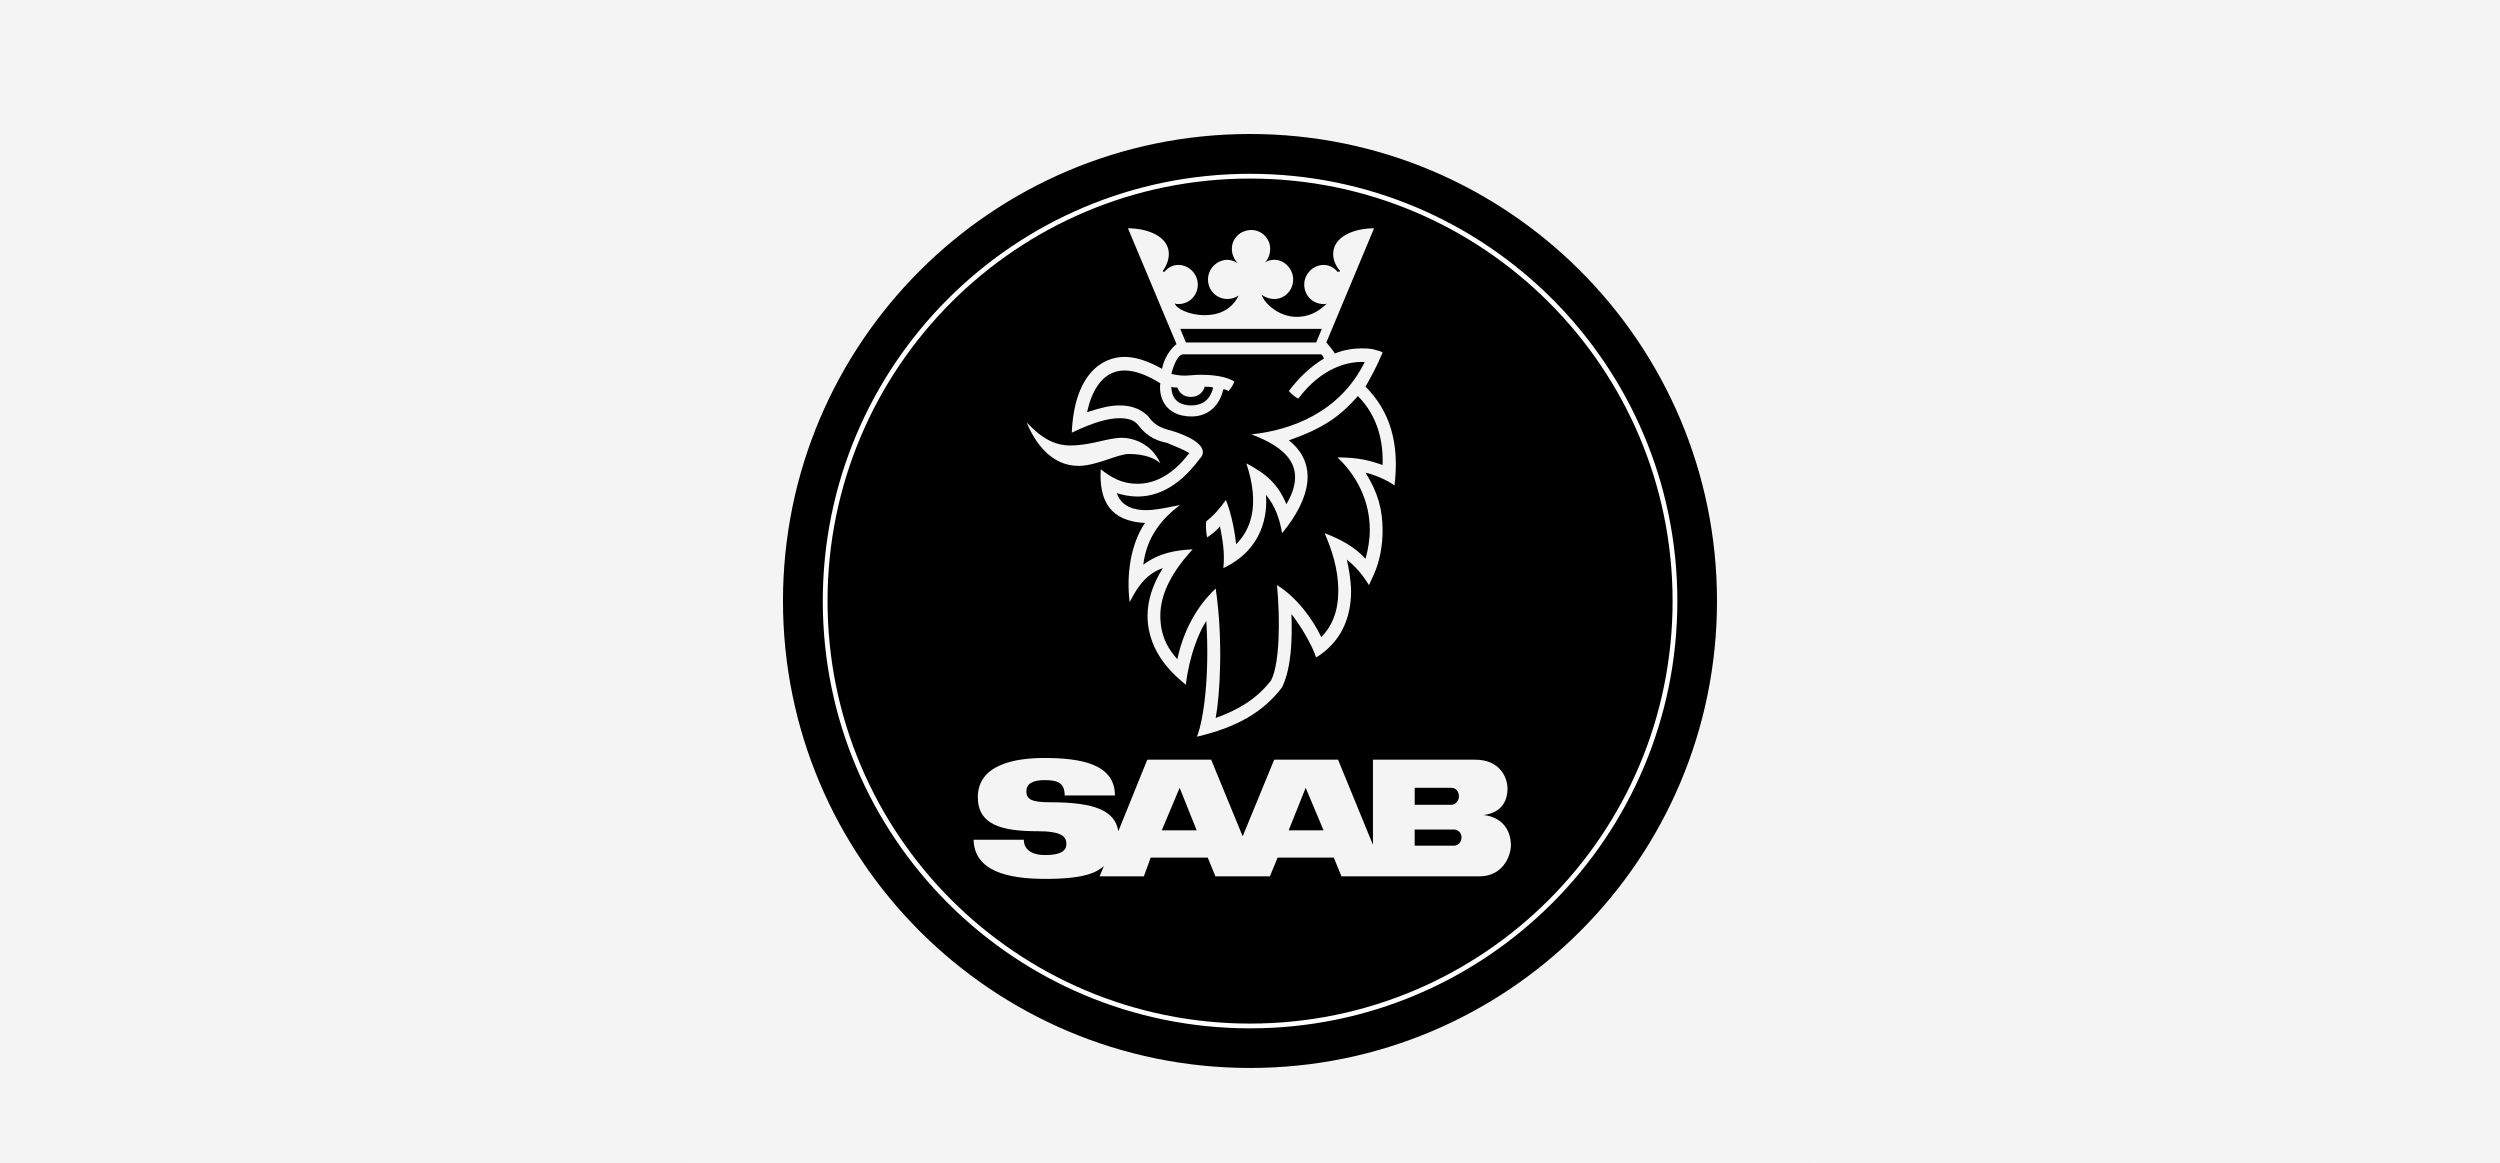
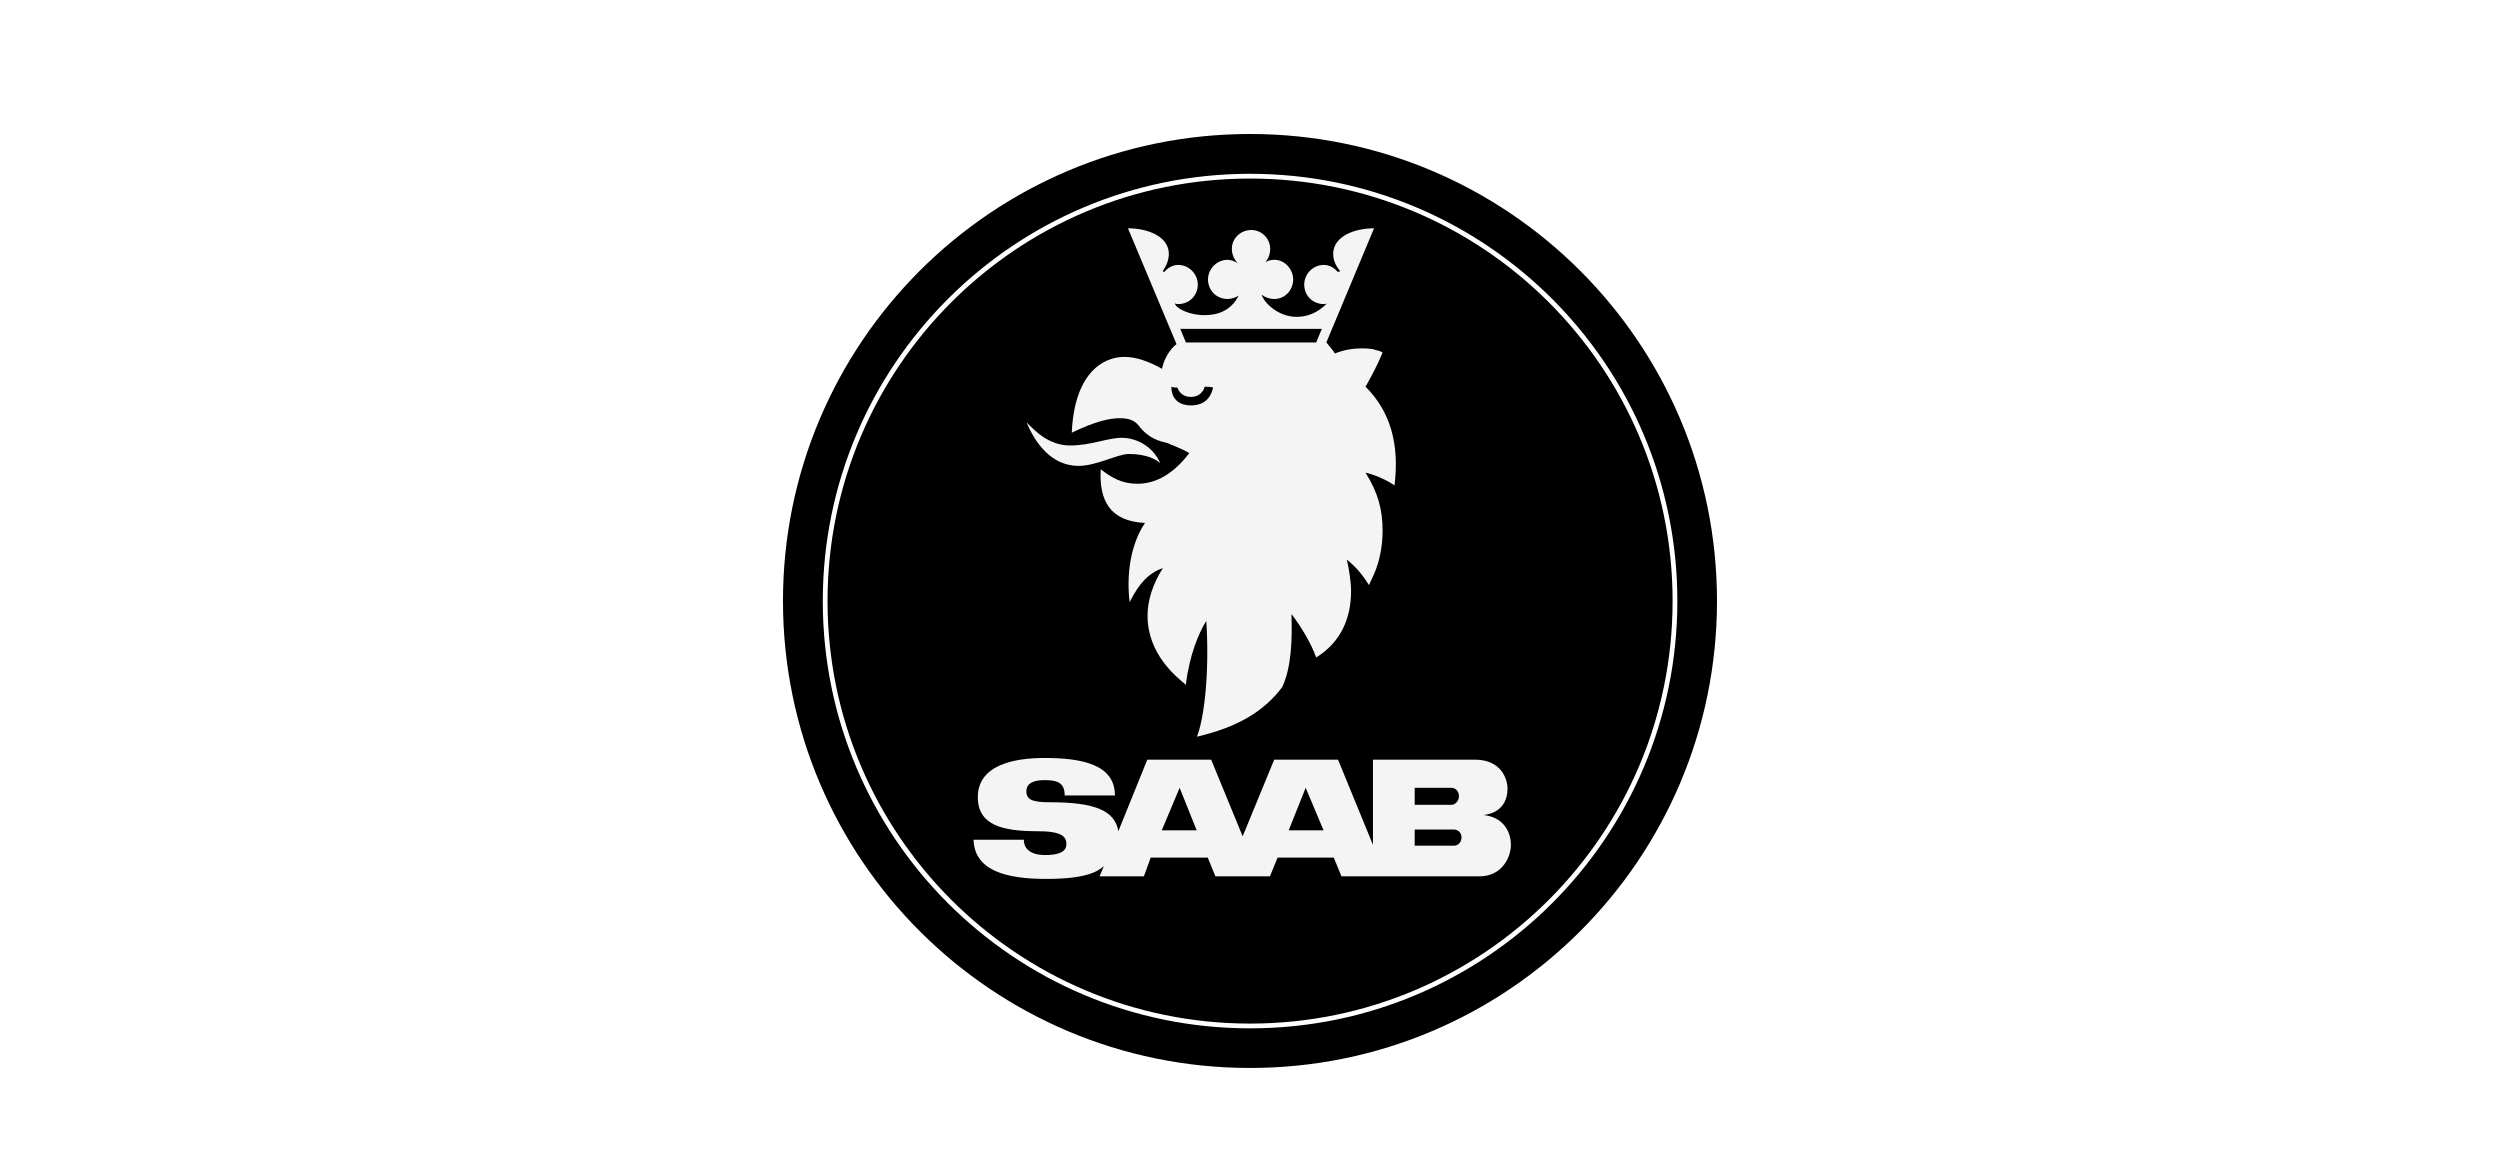
<svg xmlns="http://www.w3.org/2000/svg" width="860" zoomAndPan="magnify" viewBox="0 0 645 300" height="400" preserveAspectRatio="xMidYMid meet" version="1.0">
  <defs>
    <clipPath id="f008afac35">
-       <path d="M 177.559 10.117 L 467.809 10.117 L 467.809 300 L 177.559 300 Z M 177.559 10.117 " clip-rule="nonzero" />
-     </clipPath>
+       </clipPath>
  </defs>
  <rect x="-64.5" width="774" fill="#ffffff" y="-30" height="360" fill-opacity="1" />
-   <rect x="-64.5" width="774" fill="#f5f4f5" y="-30" height="360" fill-opacity="1" />
  <g clip-path="url(#f008afac35)">
    <path fill="#f5f4f5" d="M 177.559 10.117 L 467.434 10.117 L 467.434 299.992 L 177.559 299.992 Z M 177.559 10.117 " fill-opacity="1" fill-rule="evenodd" />
  </g>
  <path fill="#000000" d="M 442.984 155.059 C 442.984 221.598 389.043 275.535 322.496 275.535 C 255.953 275.535 202.008 221.598 202.008 155.059 C 202.008 88.516 255.953 34.57 322.496 34.57 C 389.043 34.57 442.984 88.512 442.984 155.059 Z M 442.984 155.059 " fill-opacity="1" fill-rule="evenodd" />
  <path stroke-linecap="butt" transform="matrix(1.504, 0, 0, 1.504, 177.559, 10.118)" fill="none" stroke-linejoin="miter" d="M 169.272 96.38 C 169.272 136.629 136.629 169.269 96.38 169.269 C 56.124 169.269 23.492 136.629 23.492 96.38 C 23.492 56.124 56.124 23.494 96.38 23.494 C 136.632 23.494 169.272 56.124 169.272 96.38 Z M 169.272 96.38 " stroke="#ffffff" stroke-width="0.816" stroke-opacity="1" stroke-miterlimit="2.613" />
  <path fill="#f5f4f5" d="M 264.867 108.996 C 267.066 114.27 271.242 120.199 278.27 120.199 C 282.887 120.199 288.379 117.125 291.234 117.125 C 295.629 117.125 298.266 118.445 299.363 119.543 C 297.164 114.488 292.332 112.949 289.477 112.949 C 285.742 112.949 281.566 114.93 276.074 114.93 C 270.582 114.93 267.066 111.191 264.867 108.996 Z M 264.867 108.996 " fill-opacity="1" fill-rule="evenodd" />
  <path fill="#f5f4f5" d="M 303.539 88.781 C 301.781 90.102 300.242 92.738 299.805 95.152 C 296.289 93.176 292.992 92.078 290.137 92.078 C 284.203 92.078 277.172 96.691 276.516 111.633 C 282.445 108.777 286.18 107.898 288.816 107.898 C 291.016 107.898 292.551 108.336 293.652 109.652 C 296.289 113.172 299.145 113.828 301.121 114.27 C 302.441 114.926 304.637 115.586 306.832 116.902 C 302 123.273 297.168 124.812 293.43 124.812 C 289.477 124.812 286.84 123.273 283.984 121.078 C 283.547 129.207 286.398 134.48 295.41 134.922 C 291.676 140.41 290.574 148.324 291.453 155.352 C 293.871 150.52 296.289 147.883 300.023 146.562 C 297.387 150.738 296.066 154.914 296.066 158.867 C 296.066 168.754 303.539 174.688 305.953 176.664 C 306.832 169.195 309.25 163.262 311.227 160.188 C 312.105 174.246 310.566 185.672 308.809 190.066 C 319.137 187.648 325.949 183.691 330.781 177.32 C 333.195 172.27 333.418 165.02 333.195 158.426 C 335.613 161.504 338.469 166.336 339.566 169.633 C 345.941 165.68 348.574 159.527 348.574 152.496 C 348.574 149.859 347.914 146.125 347.477 144.367 C 349.672 146.125 351.434 148.102 353.191 150.957 L 354.508 148.102 C 356.043 144.586 356.707 140.633 356.707 136.898 C 356.707 131.625 355.609 127.23 352.312 121.957 C 354.508 122.395 358.023 123.934 359.781 125.25 C 361.102 114.484 358.684 106.137 352.312 99.766 C 353.629 97.352 354.949 95.152 356.707 90.977 C 356.266 90.539 354.949 90.32 354.949 90.32 C 354.508 90.098 353.41 89.879 351.434 89.879 C 349.672 89.879 347.039 90.098 344.402 91.199 C 343.742 90.098 342.863 89.219 342.203 88.34 L 354.508 58.902 C 349.234 58.902 343.965 61.098 343.965 65.492 C 343.965 66.812 344.402 68.348 345.719 69.887 C 345.719 70.105 345.5 70.105 345.281 70.105 L 345.062 70.105 C 344.18 69.008 342.859 68.348 341.547 68.348 C 338.688 68.348 336.492 70.766 336.492 73.402 C 336.492 76.258 338.688 78.453 341.547 78.453 C 341.762 78.453 342.203 78.453 342.422 78.234 C 339.785 80.871 337.152 81.75 334.512 81.75 C 329.898 81.75 326.164 78.234 325.504 76.035 C 326.387 76.695 327.48 77.137 328.801 77.137 C 331.438 77.137 333.637 74.938 333.637 72.082 C 333.637 69.445 331.438 67.027 328.801 67.027 C 327.922 67.027 327.043 67.25 326.387 67.688 C 327.262 66.809 327.703 65.492 327.703 64.172 C 327.703 61.535 325.504 59.34 322.871 59.34 C 320.012 59.34 317.816 61.535 317.816 64.172 C 317.816 65.711 318.477 67.027 319.355 67.91 C 318.695 67.469 317.598 67.031 316.719 67.031 C 313.863 67.031 311.664 69.445 311.664 72.082 C 311.664 74.938 313.863 77.137 316.719 77.137 C 317.816 77.137 318.914 76.695 319.574 76.258 C 317.598 80.211 314.082 81.312 310.785 81.312 C 306.832 81.312 303.316 79.555 303.098 78.234 C 303.316 78.453 303.754 78.453 303.977 78.453 C 306.832 78.453 309.031 76.258 309.031 73.402 C 309.031 70.766 306.832 68.348 303.977 68.348 C 302.656 68.348 301.34 69.008 300.461 70.105 L 300.242 70.105 C 300.02 70.105 300.02 70.105 300.02 69.887 C 301.117 68.348 301.559 66.812 301.559 65.492 C 301.559 61.098 296.285 58.902 291.012 58.902 Z M 303.539 88.781 " fill-opacity="1" fill-rule="evenodd" />
  <path fill="#000000" d="M 310.789 99.77 C 311.445 99.77 312.324 99.77 312.984 99.988 C 312.105 103.941 309.25 104.602 307.27 104.602 C 304.855 104.602 302.219 103.504 302.219 99.77 C 302.656 99.988 303.316 99.988 303.754 99.988 C 304.195 101.086 305.074 102.406 307.27 102.406 C 309.469 102.406 310.566 100.867 310.789 99.77 Z M 310.789 99.77 " fill-opacity="1" fill-rule="evenodd" />
-   <path fill="#000000" d="M 299.363 98.891 C 298.926 101.965 300.242 107.457 307.492 107.457 C 310.129 107.457 314.305 106.141 315.621 100.426 C 316.062 100.426 316.5 100.645 316.941 100.867 C 317.598 100.207 318.039 99.547 318.477 98.449 C 316.062 96.91 312.105 96.691 309.688 96.691 C 308.152 96.691 306.832 96.91 305.516 96.91 C 304.418 96.91 303.098 96.691 302.219 96.473 C 302.879 93.836 303.977 91.418 305.297 91.418 L 340.887 91.418 C 341.105 91.641 341.547 92.078 341.547 92.52 C 338.25 94.496 335.172 97.352 332.539 100.867 C 332.977 101.527 334.078 102.406 334.957 102.844 C 341.105 94.715 347.918 93.176 352.094 93.398 C 345.723 106.359 333.199 110.973 322.871 112.07 C 331.66 115.367 337.594 120.422 331.879 130.09 C 329.902 125.254 327.047 122.398 321.555 119.543 C 325.289 130.746 322.43 136.898 318.918 140.414 C 318.699 137.996 317.82 132.723 316.281 128.988 C 314.742 131.188 312.984 133.164 311.227 134.484 C 311.008 135.801 311.227 137.777 311.449 138.656 C 312.766 137.777 314.082 136.68 314.742 135.801 C 315.402 139.094 316.062 142.609 315.621 146.566 C 325.949 141.734 327.047 132.504 326.605 127.672 C 329.023 130.527 330.121 133.824 330.781 137.559 C 338.031 128.77 340.227 119.762 332.539 113.609 C 341.328 110.535 345.723 107.457 350.336 102.184 C 355.609 107.457 356.926 114.27 356.707 119.98 C 353.629 118.883 350.551 118.004 345.062 118.004 C 348.574 121.297 353.41 127.672 353.41 136.68 C 353.41 139.312 352.969 141.734 352.312 144.148 C 349.238 140.852 345.723 139.094 341.766 137.559 C 343.523 141.734 345.281 146.566 345.281 152.5 C 345.281 157.551 343.746 161.508 340.887 164.363 C 338.691 159.75 334.516 154.035 329.465 150.961 C 330.344 160.188 330.121 171.395 327.926 175.566 C 323.969 180.617 319.137 183.258 313.645 185.234 C 314.742 179.52 315.621 165.023 313.645 151.84 C 310.566 154.695 305.734 160.625 303.758 170.074 C 302 168.098 299.363 164.801 299.363 158.867 C 299.363 153.156 302.438 147.445 307.711 141.73 C 303.316 141.949 299.145 142.609 294.969 145.684 C 295.848 138.434 299.801 133.82 304.414 130.305 C 300.02 131.184 297.824 131.621 295.629 131.621 C 292.77 131.621 289.254 130.742 288.156 127.227 C 289.477 127.668 291.453 128.105 293.43 128.105 C 298.047 128.105 303.758 126.129 309.469 118.438 C 310.129 117.781 310.348 117.121 310.348 116.68 C 310.348 113.824 304.414 111.629 300.898 110.75 C 300.461 110.527 298.047 110.09 296.285 107.453 C 294.309 105.477 291.891 104.598 288.816 104.598 C 286.398 104.598 283.762 105.254 280.469 106.355 C 281.348 102.18 283.762 95.59 290.137 95.59 C 292.773 95.594 295.848 96.691 299.363 98.891 Z M 299.363 98.891 " fill-opacity="1" fill-rule="evenodd" />
  <path fill="#f5f4f5" d="M 287.652 205.227 L 274.691 205.227 C 274.691 201.711 272.492 201.273 269.418 201.273 C 266.562 201.273 264.805 202.152 264.805 204.129 C 264.805 206.324 266.34 206.984 270.953 206.984 C 282.598 206.984 287.652 209.18 288.531 214.453 L 296 195.996 L 312.48 195.996 L 320.609 215.773 L 328.738 195.996 L 345.215 195.996 L 354.223 217.969 L 354.223 195.996 L 380.586 195.996 C 387.18 195.996 388.938 200.832 388.938 203.469 C 388.938 206.105 387.84 209.621 382.785 210.277 C 388.496 210.938 389.816 215.332 389.816 217.969 C 389.816 221.047 387.617 226.098 381.688 226.098 L 346.094 226.098 L 344.117 221.266 L 329.617 221.266 L 327.637 226.098 L 313.578 226.098 L 311.602 221.266 L 296.879 221.266 L 295.121 226.098 L 283.695 226.098 L 284.793 223.461 C 283.039 224.996 279.961 226.758 269.855 226.758 C 259.969 226.758 251.398 224.777 251.18 216.648 L 264.145 216.648 C 264.145 218.625 265.461 220.602 269.633 220.602 C 274.688 220.602 275.125 218.848 275.125 217.75 C 275.125 215.773 273.809 214.453 267.656 214.453 C 258.648 214.453 252.277 212.914 252.277 205.664 C 252.277 197.316 261.727 195.559 269.414 195.559 C 278.863 195.559 287.652 197.098 287.652 205.227 Z M 341.48 214.234 L 336.867 203.25 L 332.473 214.234 Z M 308.742 214.234 L 304.348 203.25 L 299.734 214.234 Z M 376.41 205.449 C 376.41 204.129 375.535 203.25 374.438 203.25 L 364.992 203.25 L 364.992 207.645 L 374.438 207.645 C 375.535 207.645 376.41 206.547 376.41 205.449 Z M 375.098 218.188 C 376.191 218.188 377.074 217.309 377.074 215.992 C 377.074 215.727 377.023 215.477 376.922 215.234 C 376.824 214.992 376.68 214.777 376.496 214.59 C 376.309 214.406 376.098 214.262 375.852 214.164 C 375.609 214.062 375.359 214.016 375.098 214.016 L 364.988 214.016 L 364.988 218.188 Z M 375.098 218.188 " fill-opacity="1" fill-rule="evenodd" />
  <path fill="#000000" d="M 339.578 88.355 L 305.965 88.355 L 304.508 84.84 L 341.035 84.84 L 339.578 88.352 Z M 339.578 88.355 " fill-opacity="1" fill-rule="evenodd" />
</svg>